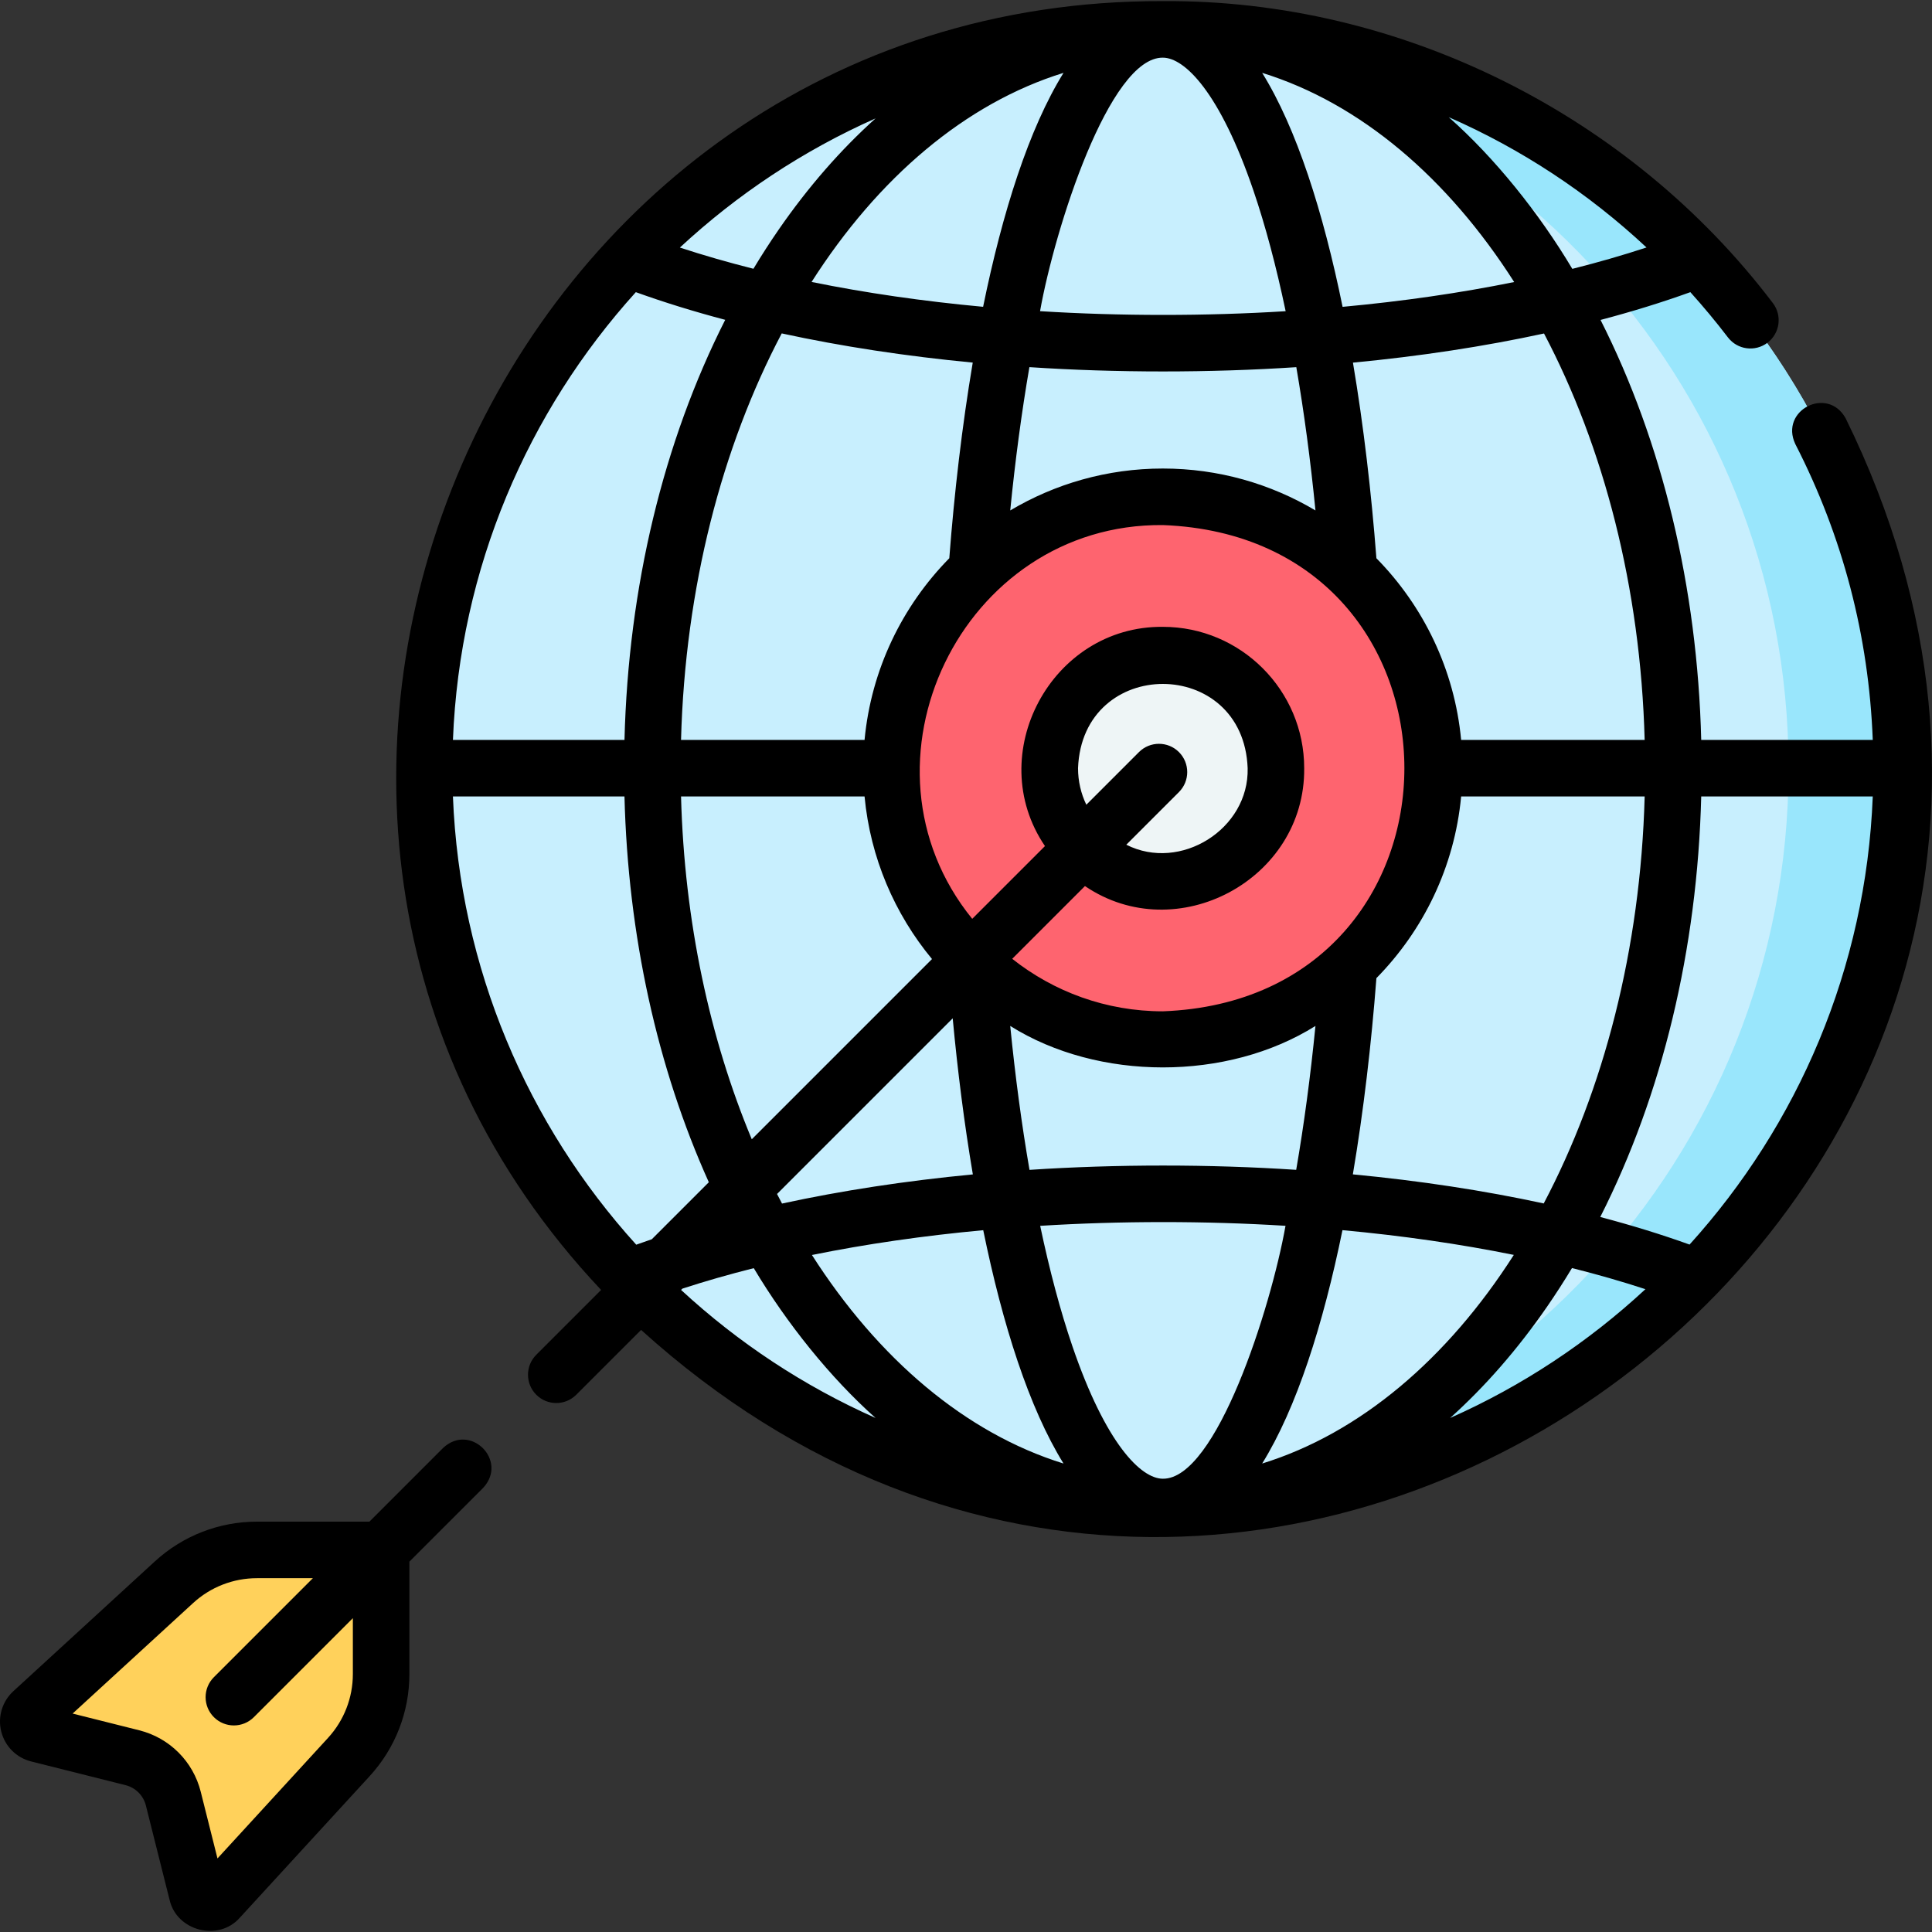
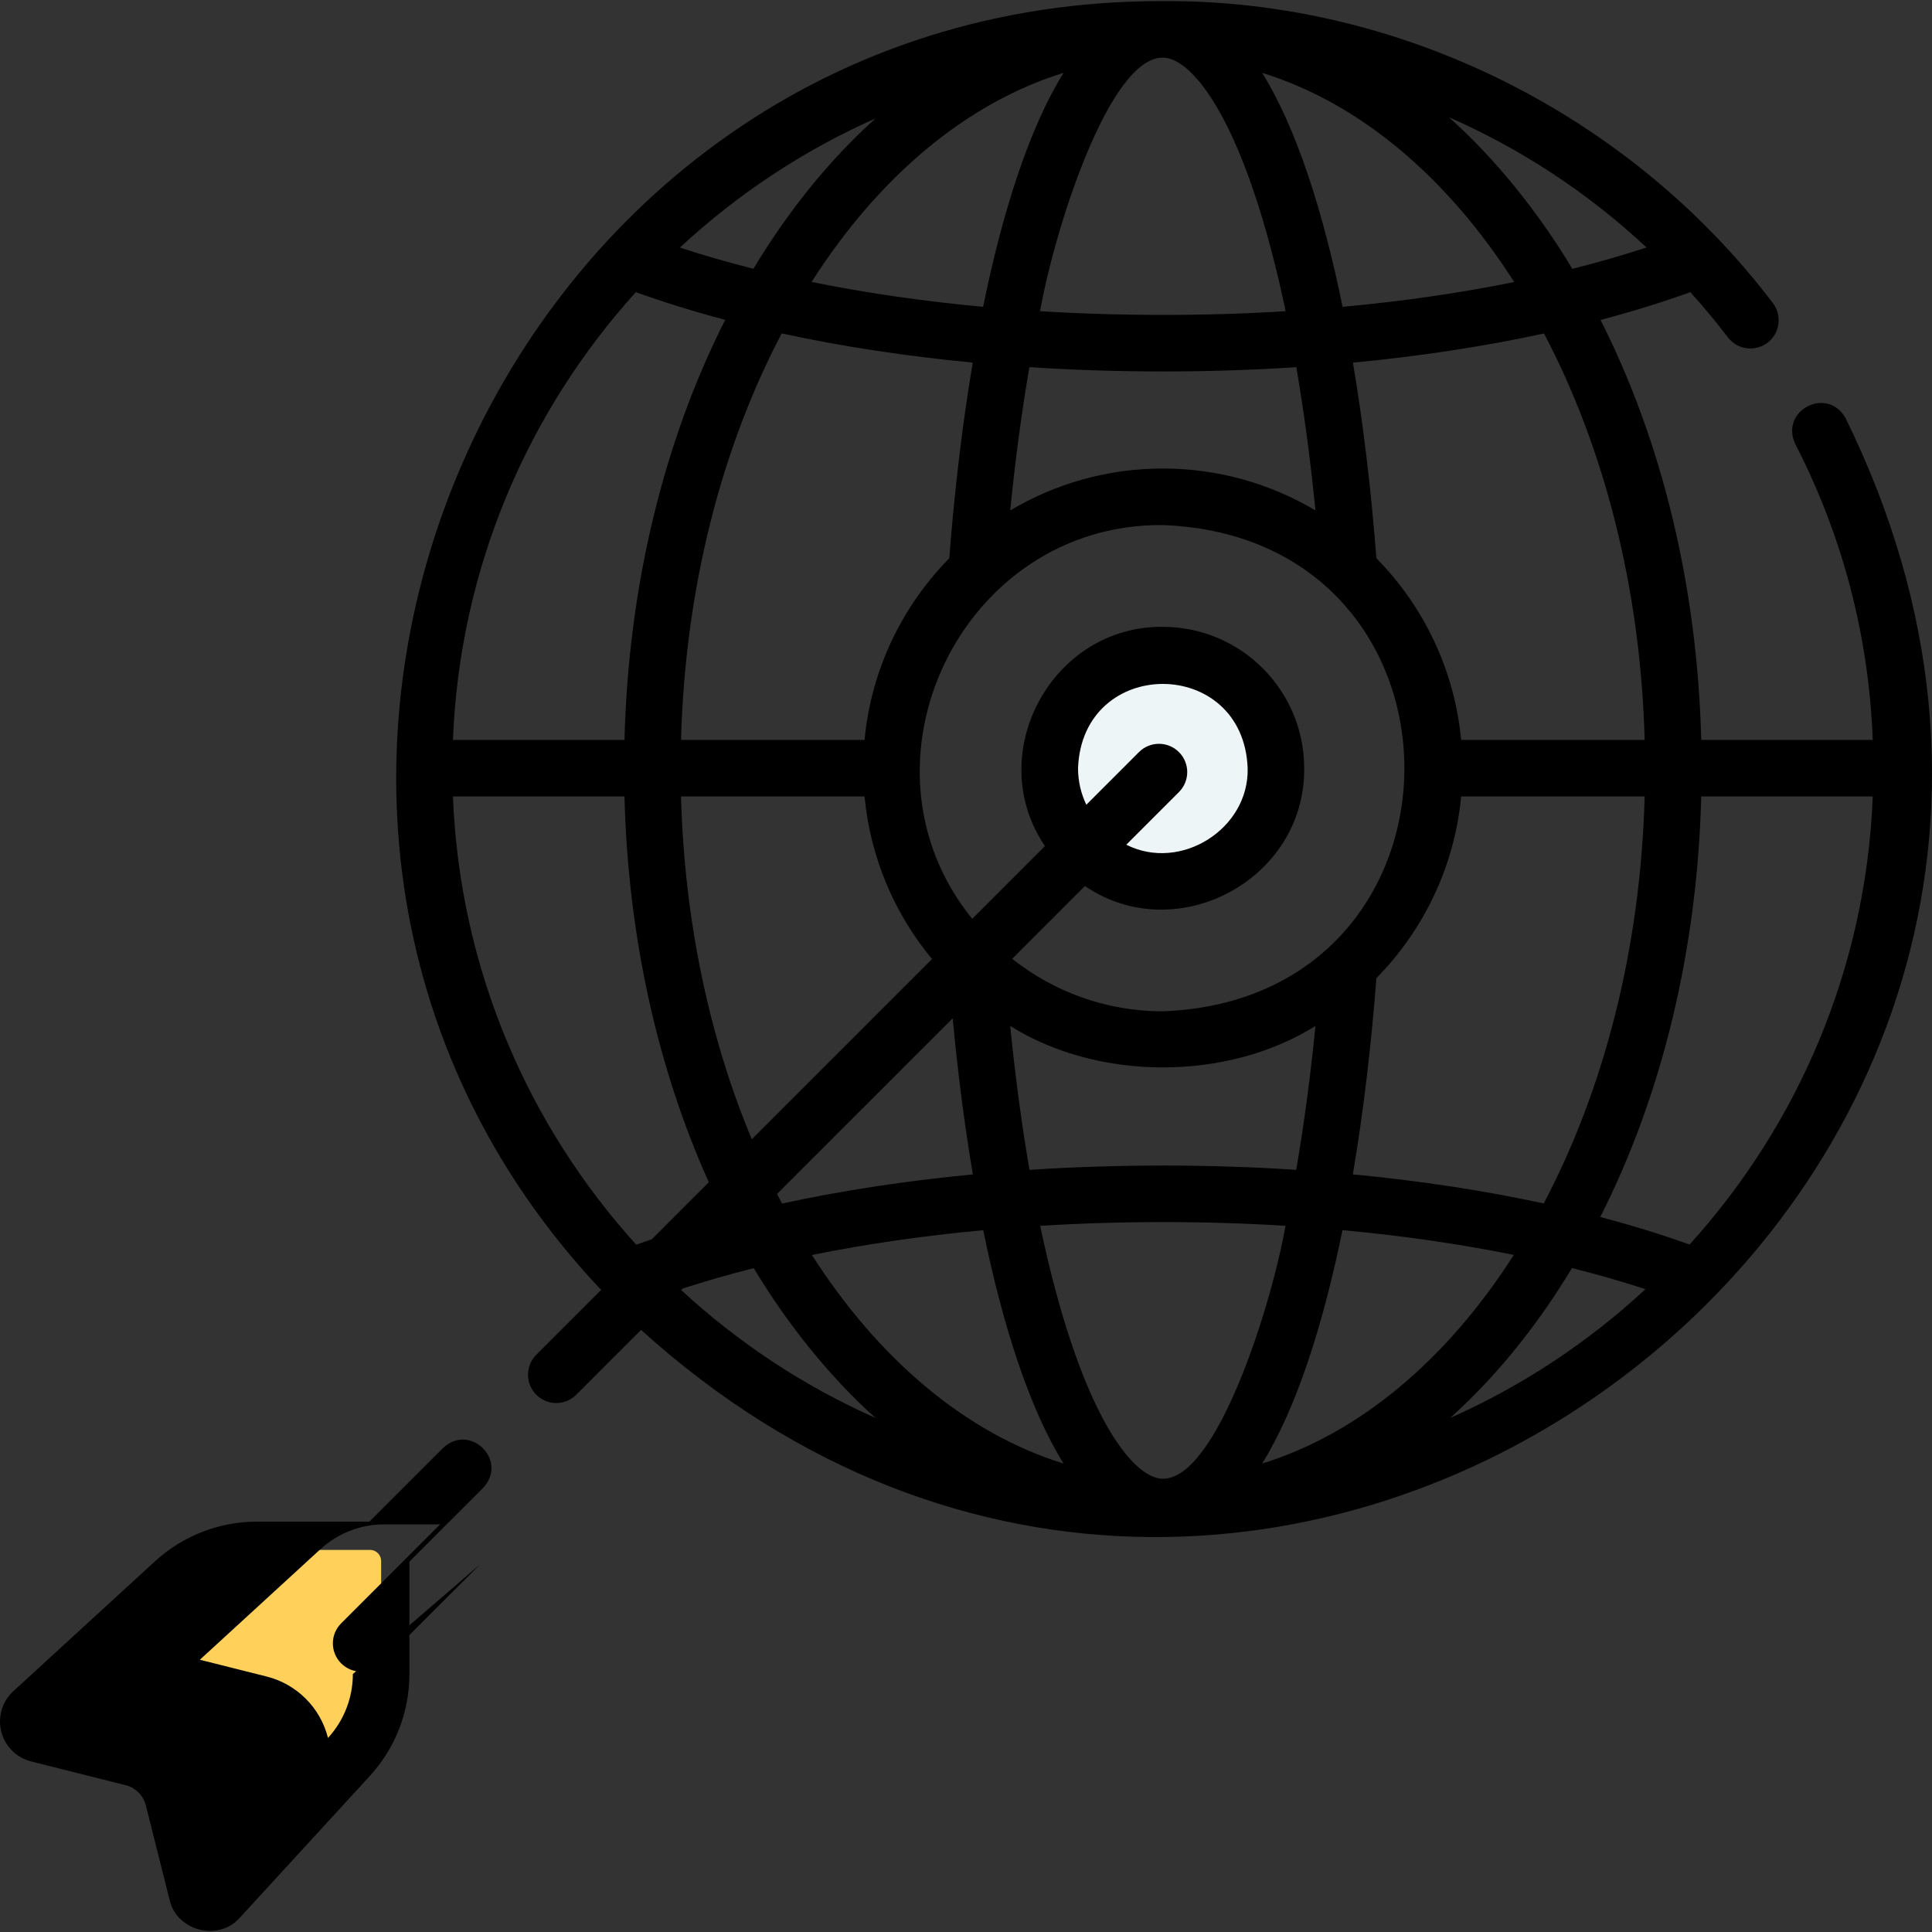
<svg xmlns="http://www.w3.org/2000/svg" id="Layer_1" enable-background="new 0 0 512.553 512.553" height="512" viewBox="0 0 512.553 512.553" width="512">
  <rect x="0" y="0" width="512.553" height="512.553" fill="#333333" stroke="none" />
  <g>
-     <circle cx="308.5" cy="203.798" fill="#c8effe" r="196" />
-     <path d="m308.5 7.798c-5.047 0-10.049.192-15 .566 101.239 7.662 181 92.233 181 195.434s-79.761 187.772-181 195.434c4.951.375 9.953.566 15 .566 108.248 0 196-87.752 196-196s-87.752-196-196-196z" fill="#99e6fc" />
-     <circle cx="308.5" cy="203.798" fill="#fe646f" r="72" />
    <circle cx="308.5" cy="203.798" fill="#eef5f6" r="30" />
    <path d="m52.268 502.21-6.289-25.04c-1.341-5.341-5.511-9.511-10.852-10.852l-25.04-6.289c-2.639-.663-3.483-3.994-1.478-5.833l37.551-34.441c6.009-5.512 13.867-8.569 22.021-8.569h29.992c1.623 0 2.938 1.316 2.938 2.938v29.992c0 8.154-3.058 16.012-8.569 22.021l-34.441 37.551c-1.839 2.006-5.17 1.162-5.833-1.478z" fill="#ffd15b" />
    <g>
      <path d="m489.643 110.973c-4.798-8.676-17.6-2.109-13.344 6.852 12.598 24.536 19.482 50.903 20.54 78.474h-45.511c-1.022-40.534-10.311-79.022-26.71-111.42 8.365-2.208 16.331-4.667 23.829-7.371 3.458 3.842 6.787 7.837 9.964 11.998 2.514 3.291 7.22 3.922 10.513 1.409 3.292-2.514 3.923-7.221 1.409-10.513-37.933-49.999-98.925-80.552-161.833-80.104-177.012-.582-269.251 214.472-149.026 341.918l-17.201 17.201c-2.929 2.93-2.929 7.678 0 10.607 2.93 2.928 7.677 2.928 10.607 0 0 0 17.201-17.201 17.201-17.201 167.747 151.771 419.976-37.669 319.562-241.85zm-41.407 219.206c-7.458-2.682-15.378-5.122-23.692-7.314 16.445-32.428 25.76-70.972 26.784-111.567h45.51c-1.796 45.635-19.88 87.153-48.602 118.881zm-279.444.033c-28.739-31.732-46.835-73.263-48.631-118.913h45.51c.928 36.813 8.676 71.936 22.376 102.345l-15.125 15.125c-1.39.473-2.769.953-4.13 1.443zm-.109-252.704c7.464 2.691 15.391 5.141 23.714 7.341-16.408 32.404-25.702 70.902-26.724 111.448h-45.51c1.792-45.59 19.845-87.073 48.52-118.789zm233.023-2.686c-14.311 2.904-29.583 5.113-45.521 6.582-5.137-25.166-12.185-47.311-21.334-62.076 26.074 8.076 49.247 27.886 66.855 55.494zm-69.181-24.286c3.178 9.314 6.05 20.103 8.554 32.023-21.207 1.32-43.953 1.316-65.157-.007 3.906-21.925 18.388-67.42 32.578-67.254 5.801 0 15.161 9.257 24.025 35.238zm-103.161 160.762c1.533 16.299 7.996 31.184 17.894 43.135l-47.813 47.813c-11.132-26.673-17.88-57.719-18.767-90.948zm79.136 57c-15.085 0-28.966-5.22-39.964-13.929l19.299-19.3c24.298 16.521 58.453-1.681 58.164-31.272 0-20.677-16.822-37.5-37.5-37.5-29.59-.285-47.794 33.865-31.272 58.164l-19.299 19.3c-33.396-41.13-2.869-104.945 50.572-104.464 85.447 3.241 85.43 125.771 0 129.001zm40.488 3.88c-1.327 13.413-3.048 26.228-5.11 38.173-23.027-1.517-47.73-1.514-70.755.009-2.063-11.947-3.784-24.766-5.112-38.182 23.367 14.67 57.61 14.67 80.977 0zm-62.988-68.38c1.132-29.808 43.873-29.801 45 0 .392 16.183-17.859 27.566-32.194 20.301l13.967-13.967c2.929-2.93 2.929-7.678 0-10.607-2.93-2.928-7.678-2.928-10.607 0l-13.967 13.967c-1.409-2.937-2.199-6.225-2.199-9.694zm22.5-79.5c-14.779 0-28.621 4.066-40.488 11.12 1.322-13.354 3.033-26.116 5.083-38.016 23.038 1.523 47.772 1.526 70.813.008 2.05 11.898 3.76 24.657 5.081 38.008-11.869-7.054-25.71-11.12-40.489-11.12zm-26.351-104.97c-9.149 14.763-16.196 36.904-21.332 62.065-15.935-1.473-31.203-3.685-45.51-6.592 17.606-27.597 40.774-47.399 66.842-55.473zm-24.083 76.866c-2.83 16.791-4.887 34.477-6.222 51.906-12.467 12.68-20.722 29.506-22.48 48.199h-48.687c1.082-40.519 10.881-77.791 26.711-107.847 15.851 3.441 32.872 6.042 50.678 7.742zm-51.92 220.565 46.603-46.603c1.305 13.986 3.077 27.986 5.345 41.412-17.784 1.697-34.788 4.294-50.626 7.73-.445-.842-.887-1.686-1.322-2.539zm54.704 9.608c5.133 25.094 12.17 47.171 21.298 61.902-26.02-8.06-49.152-27.804-66.746-55.322 14.291-2.9 29.538-5.11 45.448-6.58zm23.624 30.693c-3.163-9.27-6.021-20-8.517-31.851 21.187-1.322 43.897-1.324 65.087-.007-3.909 21.906-18.393 67.278-32.545 67.096-5.801.001-15.16-9.256-24.025-35.238zm50.377 31.209c9.129-14.733 16.167-36.814 21.301-61.913 15.913 1.466 31.165 3.671 45.46 6.567-17.596 27.531-40.734 47.284-66.761 55.346zm24.057-76.713c2.844-16.837 4.908-34.577 6.248-52.059 12.467-12.68 20.722-29.506 22.48-48.199h48.687c-1.083 40.576-10.908 77.896-26.777 107.974-15.844-3.43-32.851-6.023-50.638-7.716zm77.414-115.258h-48.687c-1.758-18.693-10.012-35.519-22.48-48.199-1.335-17.425-3.391-35.107-6.22-51.894 17.808-1.695 34.832-4.293 50.688-7.73 15.823 30.053 25.618 67.314 26.699 107.823zm.493-130.645c-6.262 2.061-12.837 3.954-19.684 5.675-8.869-14.877-20.623-29.495-32.78-40.24 19.19 8.415 36.91 20.045 52.464 34.565zm-230.251-4.712c-2.32 3.358-4.544 6.817-6.679 10.361-6.785-1.709-13.304-3.585-19.514-5.626 15.198-14.108 32.716-25.745 51.916-34.267-9.239 8.3-17.871 18.169-25.723 29.532zm-25.875 281.275.346-.346c6.038-1.966 12.362-3.779 18.938-5.433 8.767 14.675 20.345 29.095 32.314 39.749-19.066-8.461-36.474-19.994-51.598-33.97zm229.746 4.439c2.294-3.32 4.493-6.741 6.607-10.243 6.774 1.701 13.282 3.57 19.485 5.603-15.174 14.066-32.658 25.67-51.815 34.172 9.239-8.3 17.871-18.168 25.723-29.532z" />
-       <path d="m117.542 384.148-19.538 19.538h-29.823c-10.058 0-19.679 3.744-27.09 10.542l-37.552 34.442c-2.963 2.718-4.19 6.828-3.204 10.726.987 3.898 4.023 6.929 7.924 7.909l25.042 6.289c2.664.669 4.734 2.739 5.403 5.404l6.289 25.041s0 0 .001.001c1.881 8.265 13.012 11.124 18.634 4.719 0 0 34.441-37.552 34.441-37.552 6.798-7.411 10.542-17.032 10.542-27.09v-29.823l19.538-19.538c6.794-7.227-3.38-17.399-10.607-10.608zm-23.93 59.969c0 6.294-2.343 12.313-6.597 16.951l-29.319 31.967-4.442-17.69c-2.018-8.036-8.263-14.281-16.299-16.3l-17.691-4.442 31.967-29.319c4.638-4.254 10.657-6.597 16.951-6.597h14.823l-26.263 26.263c-2.929 2.93-2.929 7.678 0 10.607 2.93 2.928 7.677 2.928 10.607 0 0 0 26.263-26.263 26.263-26.263z" />
+       <path d="m117.542 384.148-19.538 19.538h-29.823c-10.058 0-19.679 3.744-27.09 10.542l-37.552 34.442c-2.963 2.718-4.19 6.828-3.204 10.726.987 3.898 4.023 6.929 7.924 7.909l25.042 6.289c2.664.669 4.734 2.739 5.403 5.404l6.289 25.041s0 0 .001.001c1.881 8.265 13.012 11.124 18.634 4.719 0 0 34.441-37.552 34.441-37.552 6.798-7.411 10.542-17.032 10.542-27.09v-29.823l19.538-19.538c6.794-7.227-3.38-17.399-10.607-10.608zm-23.93 59.969c0 6.294-2.343 12.313-6.597 16.951c-2.018-8.036-8.263-14.281-16.299-16.3l-17.691-4.442 31.967-29.319c4.638-4.254 10.657-6.597 16.951-6.597h14.823l-26.263 26.263c-2.929 2.93-2.929 7.678 0 10.607 2.93 2.928 7.677 2.928 10.607 0 0 0 26.263-26.263 26.263-26.263z" />
    </g>
  </g>
</svg>